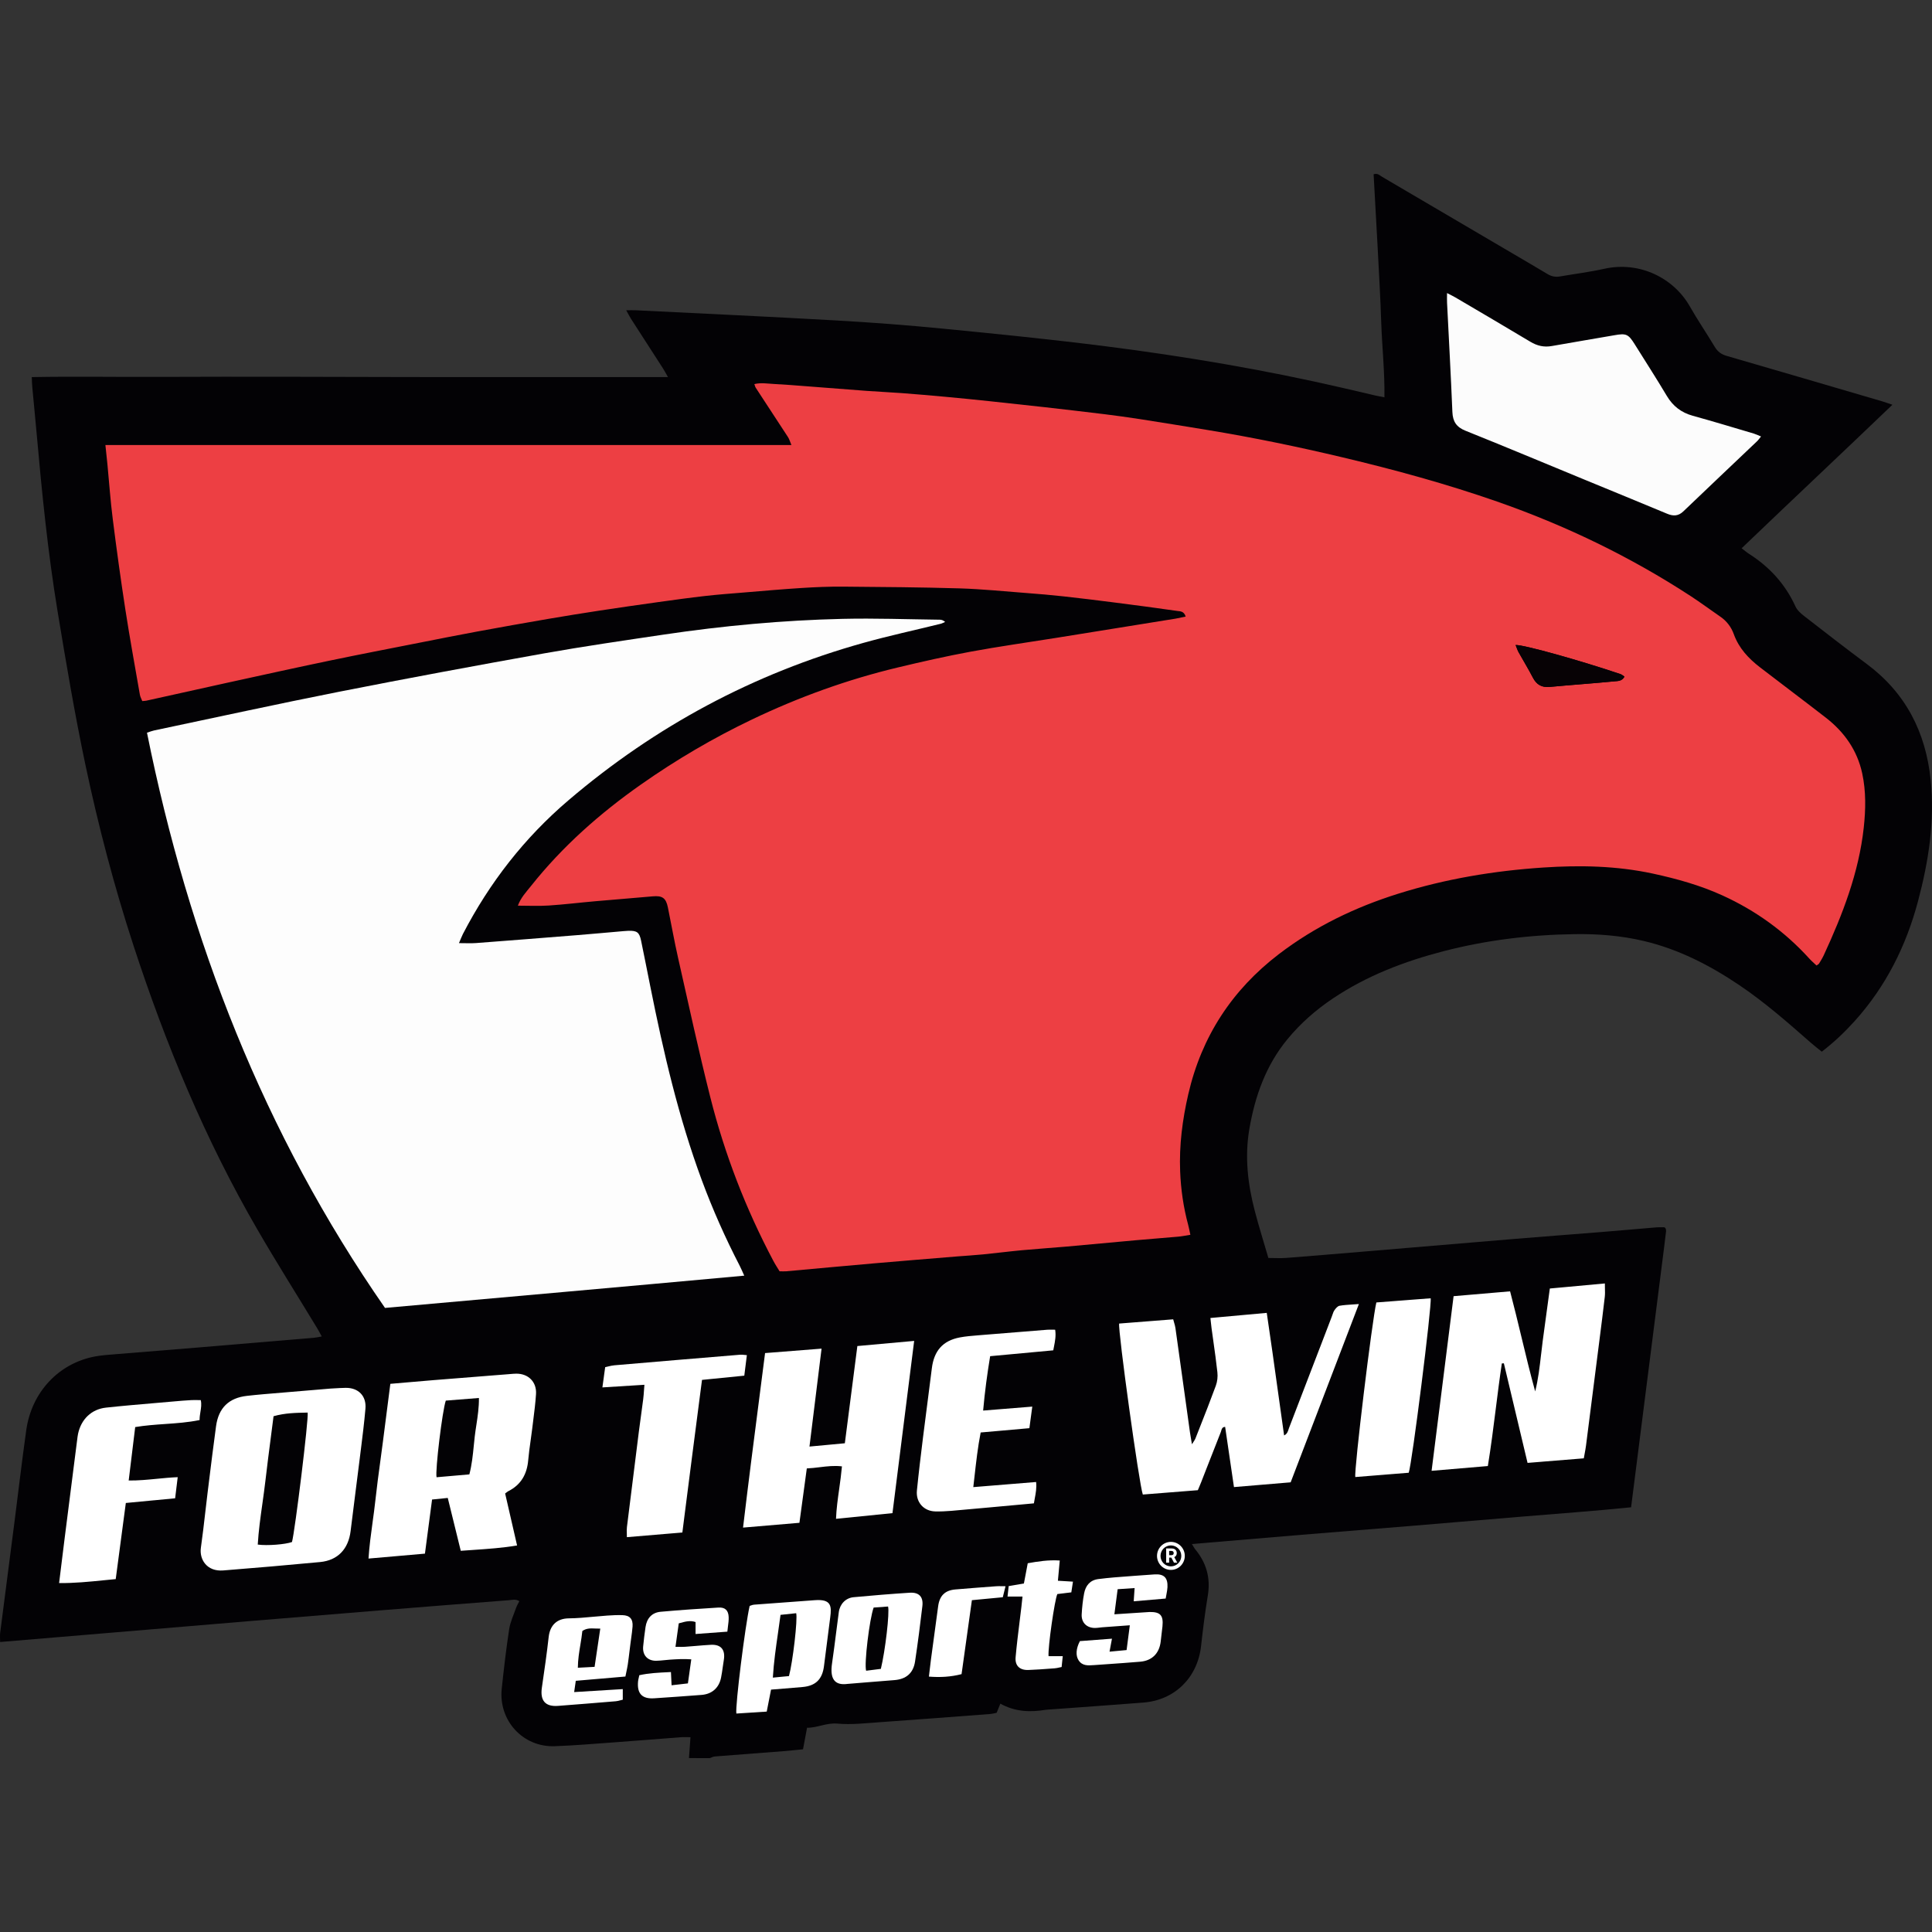
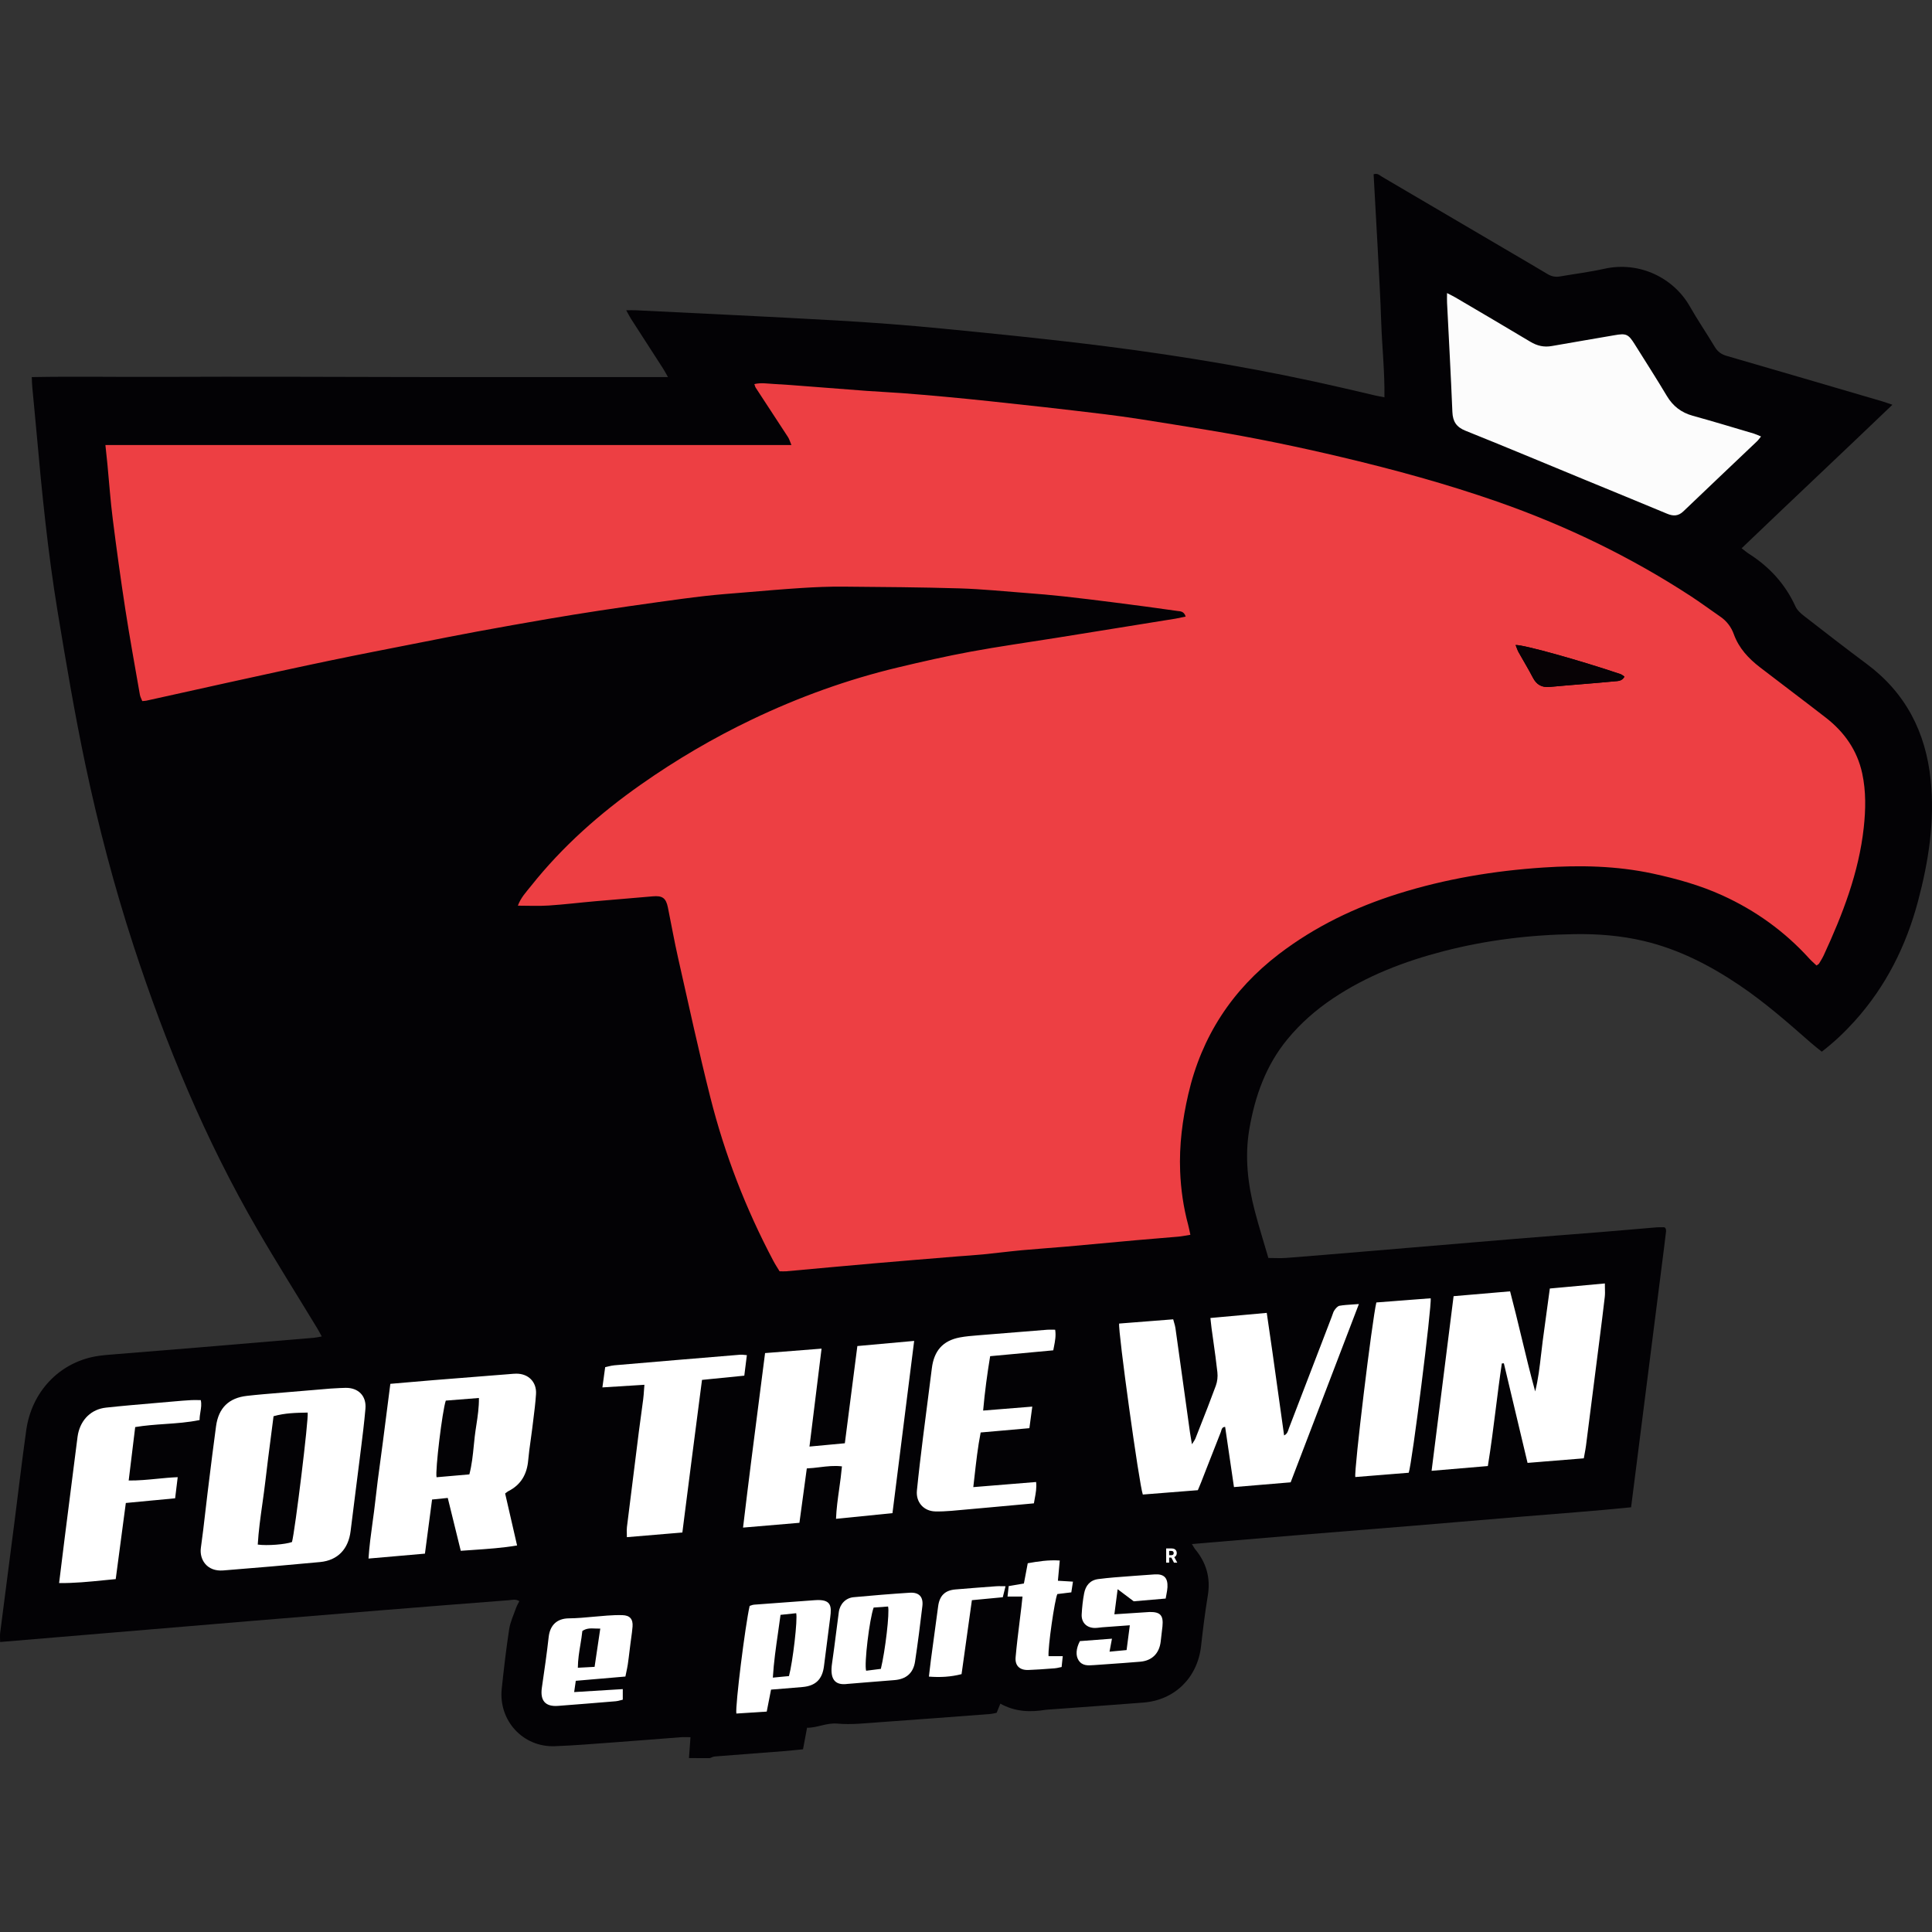
<svg xmlns="http://www.w3.org/2000/svg" width="100" height="100" viewBox="0 0 100 100" fill="none">
  <rect x="0" y="0" width="100" height="100" fill="#333333" stroke="none" />
  <path d="M35.661 90.998C35.686 90.653 35.711 90.307 35.739 89.918C35.56 89.918 35.398 89.907 35.237 89.919C34.073 90.007 32.911 90.103 31.747 90.187C30.736 90.26 29.725 90.347 28.713 90.383C27.069 90.444 25.795 89.054 25.97 87.406C26.079 86.376 26.198 85.348 26.355 84.325C26.414 83.945 26.587 83.582 26.716 83.215C26.756 83.1 26.822 82.995 26.881 82.876C26.686 82.753 26.505 82.814 26.335 82.827C17.556 83.503 8.781 84.258 0.006 84.99C0.006 84.805 -0.009 84.656 0.009 84.512C0.253 82.597 0.504 80.683 0.75 78.769C0.953 77.187 1.137 75.602 1.359 74.023C1.635 72.059 3.033 70.568 4.904 70.213C5.243 70.148 5.592 70.126 5.937 70.097C7.376 69.978 8.817 69.866 10.256 69.746C12.262 69.58 14.269 69.41 16.275 69.24C16.382 69.231 16.487 69.204 16.654 69.175C16.565 69.013 16.5 68.883 16.424 68.76C15.389 67.053 14.322 65.364 13.321 63.637C10.626 58.992 8.58 54.056 6.913 48.953C5.91 45.881 5.091 42.756 4.423 39.596C3.869 36.971 3.423 34.321 2.985 31.673C2.474 28.579 2.165 25.459 1.887 22.336C1.819 21.569 1.741 20.804 1.671 20.037C1.656 19.885 1.655 19.733 1.644 19.518C3.865 19.478 6.054 19.517 8.242 19.508C10.423 19.498 12.604 19.499 14.784 19.501C16.979 19.503 19.174 19.513 21.369 19.516C23.549 19.519 25.73 19.517 27.911 19.517C30.103 19.517 32.295 19.517 34.574 19.517C34.466 19.328 34.399 19.198 34.32 19.075C33.769 18.218 33.214 17.363 32.663 16.506C32.585 16.384 32.521 16.252 32.413 16.059C32.635 16.059 32.769 16.053 32.904 16.059C36.344 16.231 39.785 16.387 43.223 16.583C45.081 16.688 46.938 16.827 48.789 17.009C51.594 17.283 54.399 17.565 57.195 17.919C61.341 18.445 65.461 19.142 69.536 20.086C70.077 20.212 70.617 20.34 71.158 20.465C71.304 20.499 71.452 20.524 71.658 20.565C71.677 19.238 71.535 17.964 71.492 16.685C71.45 15.412 71.376 14.14 71.31 12.868C71.243 11.585 71.169 10.302 71.098 9.021C71.308 8.948 71.418 9.082 71.541 9.154C73.81 10.483 76.075 11.816 78.342 13.148C78.929 13.494 79.518 13.836 80.103 14.187C80.304 14.308 80.51 14.35 80.74 14.309C81.506 14.177 82.28 14.081 83.037 13.912C84.872 13.504 86.632 14.396 87.462 15.854C87.869 16.569 88.334 17.251 88.758 17.957C88.905 18.202 89.096 18.34 89.367 18.419C92.047 19.196 94.725 19.982 97.403 20.767C97.558 20.812 97.71 20.869 97.951 20.95C95.332 23.462 92.745 25.887 90.147 28.378C90.298 28.494 90.41 28.591 90.533 28.67C91.593 29.346 92.407 30.235 92.934 31.392C93.022 31.583 93.203 31.747 93.374 31.88C94.451 32.718 95.531 33.554 96.625 34.369C98.638 35.868 99.678 37.895 99.932 40.38C100.15 42.519 99.821 44.594 99.276 46.647C98.66 48.968 97.61 51.059 96 52.848C95.486 53.419 94.932 53.945 94.295 54.435C94.108 54.283 93.921 54.142 93.747 53.989C92.543 52.931 91.339 51.873 90.006 50.977C88.482 49.953 86.871 49.127 85.073 48.703C83.902 48.427 82.714 48.334 81.517 48.351C79.218 48.382 76.948 48.657 74.717 49.234C72.689 49.76 70.751 50.501 68.995 51.677C68.111 52.269 67.317 52.964 66.637 53.79C65.521 55.144 64.957 56.738 64.665 58.444C64.42 59.878 64.585 61.292 64.949 62.684C65.161 63.494 65.413 64.294 65.651 65.112C65.979 65.112 66.282 65.132 66.582 65.109C67.883 65.009 69.183 64.898 70.484 64.79C73.071 64.573 75.659 64.352 78.247 64.138C79.782 64.011 81.32 63.896 82.856 63.772C83.825 63.694 84.793 63.606 85.762 63.526C85.898 63.515 86.036 63.525 86.159 63.525C86.182 63.551 86.192 63.562 86.2 63.572C86.209 63.584 86.22 63.594 86.222 63.607C86.229 63.648 86.239 63.69 86.235 63.731C86.203 64.009 86.169 64.287 86.134 64.564C85.567 69.031 84.999 73.499 84.425 78.017C82.508 78.213 80.616 78.346 78.726 78.504C76.844 78.663 74.963 78.823 73.081 78.978C71.184 79.134 69.288 79.282 67.391 79.439C65.512 79.594 63.633 79.755 61.693 79.919C61.773 80.046 61.812 80.128 61.868 80.196C62.442 80.892 62.666 81.673 62.517 82.579C62.373 83.449 62.265 84.324 62.167 85.2C61.985 86.83 60.813 87.996 59.182 88.125C57.603 88.249 56.024 88.359 54.445 88.475C54.334 88.484 54.222 88.484 54.113 88.501C53.314 88.632 52.534 88.602 51.778 88.181C51.711 88.347 51.656 88.483 51.586 88.655C51.481 88.675 51.363 88.708 51.243 88.717C49.332 88.861 47.422 89.01 45.51 89.143C44.791 89.194 44.061 89.278 43.349 89.214C42.776 89.162 42.305 89.436 41.773 89.428C41.698 89.826 41.635 90.167 41.564 90.543C41.221 90.577 40.894 90.613 40.566 90.639C39.376 90.733 38.185 90.82 36.993 90.915C36.908 90.922 36.827 90.971 36.743 91C36.384 90.998 36.023 90.998 35.661 90.998Z" fill="#030205" />
  <path d="M61.37 31.914C61.285 31.629 61.084 31.643 60.942 31.623C59.859 31.467 58.775 31.325 57.69 31.186C56.811 31.073 55.932 30.965 55.051 30.868C54.417 30.798 53.781 30.744 53.146 30.696C51.985 30.608 50.825 30.489 49.663 30.454C47.652 30.395 45.638 30.38 43.626 30.364C42.919 30.359 42.211 30.388 41.506 30.433C40.51 30.495 39.518 30.584 38.523 30.666C37.847 30.722 37.17 30.771 36.495 30.848C35.684 30.94 34.875 31.052 34.066 31.165C33.066 31.305 32.065 31.447 31.067 31.599C30.163 31.737 29.262 31.882 28.362 32.036C27.134 32.248 25.907 32.464 24.683 32.691C23.717 32.869 22.753 33.062 21.789 33.252C20.201 33.566 18.61 33.871 17.025 34.202C15.264 34.569 13.508 34.958 11.75 35.342C10.357 35.647 8.966 35.959 7.574 36.267C7.521 36.278 7.466 36.278 7.364 36.288C7.322 36.178 7.26 36.072 7.24 35.958C6.984 34.488 6.716 33.02 6.488 31.546C6.248 29.988 6.033 28.427 5.836 26.863C5.716 25.922 5.651 24.974 5.56 24.03C5.529 23.713 5.494 23.396 5.456 23.035C17.293 23.035 29.087 23.035 40.964 23.035C40.888 22.855 40.854 22.727 40.786 22.623C40.233 21.77 39.671 20.92 39.115 20.067C39.087 20.024 39.077 19.968 39.045 19.881C39.393 19.797 39.718 19.857 40.039 19.873C40.62 19.902 41.2 19.951 41.78 19.995C42.802 20.073 43.824 20.156 44.846 20.231C45.455 20.276 46.065 20.302 46.673 20.347C47.433 20.404 48.192 20.47 48.951 20.54C49.71 20.61 50.468 20.686 51.225 20.766C52.175 20.866 53.124 20.969 54.073 21.076C55.092 21.192 56.11 21.309 57.128 21.434C57.746 21.51 58.364 21.595 58.98 21.69C60.156 21.874 61.331 22.064 62.506 22.257C64.856 22.643 67.186 23.125 69.503 23.676C72.2 24.317 74.87 25.047 77.488 25.96C81.014 27.191 84.359 28.801 87.495 30.844C88.019 31.185 88.521 31.56 89.037 31.914C89.372 32.142 89.608 32.453 89.742 32.826C90.005 33.554 90.506 34.084 91.097 34.54C92.232 35.415 93.379 36.272 94.51 37.151C95.462 37.891 96.13 38.833 96.389 40.035C96.588 40.962 96.569 41.902 96.468 42.834C96.213 45.169 95.376 47.324 94.402 49.433C94.332 49.585 94.242 49.728 94.156 49.871C94.136 49.904 94.093 49.922 94.022 49.974C93.897 49.855 93.763 49.741 93.645 49.611C92.372 48.21 90.868 47.128 89.153 46.347C87.998 45.821 86.787 45.484 85.552 45.217C83.675 44.812 81.774 44.777 79.877 44.903C77.329 45.072 74.816 45.49 72.372 46.258C70.144 46.956 68.06 47.959 66.196 49.384C63.776 51.234 62.194 53.646 61.504 56.642C61.202 57.956 61.03 59.282 61.084 60.63C61.121 61.567 61.255 62.491 61.499 63.398C61.542 63.556 61.571 63.718 61.613 63.913C61.376 63.95 61.176 63.993 60.974 64.01C60.255 64.075 59.537 64.127 58.819 64.192C57.605 64.3 56.392 64.418 55.178 64.525C54.419 64.592 53.659 64.64 52.9 64.711C52.225 64.774 51.551 64.861 50.875 64.928C50.434 64.972 49.991 64.996 49.549 65.032C48.113 65.151 46.677 65.266 45.242 65.391C43.724 65.523 42.207 65.665 40.689 65.802C40.593 65.81 40.496 65.802 40.351 65.802C40.25 65.635 40.128 65.452 40.026 65.258C38.603 62.572 37.512 59.751 36.768 56.803C36.164 54.411 35.644 51.999 35.1 49.592C34.903 48.723 34.748 47.843 34.57 46.969C34.47 46.476 34.28 46.349 33.779 46.395C32.786 46.485 31.791 46.56 30.798 46.649C29.998 46.719 29.2 46.818 28.398 46.87C27.879 46.904 27.356 46.877 26.805 46.877C26.955 46.463 27.237 46.169 27.484 45.859C29.111 43.812 31.047 42.101 33.176 40.606C35 39.325 36.917 38.199 38.925 37.239C41.348 36.081 43.861 35.172 46.471 34.548C47.723 34.248 48.979 33.964 50.243 33.73C51.699 33.461 53.167 33.256 54.63 33.022C55.709 32.85 56.788 32.675 57.868 32.501C58.865 32.34 59.861 32.18 60.858 32.019C61.019 31.989 61.179 31.952 61.37 31.914ZM78.447 33.385C78.509 33.537 78.544 33.654 78.601 33.757C78.845 34.196 79.109 34.624 79.339 35.07C79.53 35.438 79.797 35.595 80.214 35.555C81.331 35.45 82.45 35.374 83.566 35.266C83.736 35.249 83.962 35.261 84.082 35.021C84.007 34.973 83.947 34.916 83.875 34.892C81.829 34.2 78.888 33.37 78.447 33.385Z" fill="#ED3F43" />
-   <path d="M23.756 48.816C24.111 48.816 24.373 48.832 24.634 48.813C26.392 48.68 28.15 48.541 29.907 48.4C30.695 48.337 31.484 48.263 32.272 48.195C32.355 48.187 32.438 48.181 32.522 48.178C32.969 48.165 33.093 48.253 33.183 48.69C33.348 49.484 33.503 50.281 33.663 51.075C34.34 54.465 35.119 57.827 36.321 61.074C36.884 62.596 37.542 64.076 38.287 65.516C38.361 65.659 38.422 65.81 38.522 66.028C32.265 66.604 26.077 67.145 19.928 67.698C13.647 58.656 9.771 48.667 7.608 37.924C7.764 37.874 7.864 37.832 7.968 37.81C11.16 37.138 14.347 36.439 17.546 35.806C21.073 35.11 24.608 34.455 28.146 33.822C30.209 33.454 32.285 33.155 34.358 32.846C37.425 32.39 40.508 32.104 43.606 32.032C45.285 31.993 46.966 32.056 48.647 32.076C48.734 32.077 48.822 32.106 48.92 32.191C48.842 32.224 48.766 32.268 48.685 32.288C47.351 32.618 46.007 32.907 44.684 33.277C39.007 34.863 33.925 37.585 29.424 41.422C27.144 43.365 25.341 45.682 23.961 48.342C23.895 48.475 23.843 48.615 23.756 48.816Z" fill="#FDFDFD" />
  <path d="M74.898 15.169C75.093 15.271 75.217 15.328 75.334 15.397C76.627 16.159 77.923 16.916 79.209 17.688C79.562 17.9 79.914 17.983 80.319 17.911C81.397 17.718 82.478 17.542 83.558 17.352C84.171 17.244 84.281 17.288 84.615 17.823C85.169 18.711 85.737 19.589 86.272 20.488C86.591 21.025 87.025 21.356 87.621 21.521C88.677 21.812 89.726 22.131 90.777 22.442C90.89 22.476 90.999 22.53 91.151 22.592C91.059 22.703 91.007 22.781 90.941 22.843C89.67 24.052 88.394 25.257 87.126 26.472C86.864 26.722 86.599 26.721 86.288 26.59C84.866 25.997 83.44 25.414 82.016 24.827C79.963 23.981 77.915 23.122 75.854 22.295C75.385 22.107 75.195 21.821 75.175 21.323C75.098 19.437 74.993 17.551 74.899 15.666C74.892 15.527 74.898 15.39 74.898 15.169Z" fill="#FCFCFC" />
  <path d="M78.447 33.385C78.888 33.37 81.829 34.2 83.875 34.891C83.947 34.916 84.007 34.973 84.082 35.021C83.963 35.26 83.737 35.249 83.566 35.265C82.45 35.374 81.33 35.45 80.214 35.555C79.797 35.594 79.53 35.438 79.339 35.069C79.109 34.624 78.845 34.196 78.601 33.757C78.543 33.653 78.508 33.537 78.447 33.385Z" fill="#070205" />
  <path d="M78.162 66.839C77.168 66.925 76.22 67.006 75.238 67.09C74.855 70.134 74.482 73.094 74.099 76.129C75.058 76.048 75.948 75.972 76.87 75.894L77.011 75.882C77.172 74.889 77.297 73.903 77.421 72.921L77.421 72.92L77.421 72.92L77.421 72.92L77.421 72.92L77.421 72.92L77.421 72.919L77.421 72.919L77.421 72.919L77.421 72.919L77.421 72.918L77.421 72.918C77.52 72.132 77.618 71.349 77.735 70.57C77.769 70.569 77.801 70.567 77.835 70.566L77.84 70.565C78.245 72.27 78.65 73.974 79.066 75.719C79.324 75.698 79.579 75.677 79.832 75.657L79.833 75.656L79.835 75.656C80.555 75.598 81.26 75.54 81.977 75.483C81.991 75.402 82.005 75.327 82.019 75.254C82.047 75.103 82.073 74.966 82.091 74.827C82.308 73.135 82.523 71.442 82.738 69.75C82.753 69.632 82.768 69.514 82.783 69.396L82.793 69.318C82.886 68.588 82.979 67.859 83.063 67.128C83.079 66.986 83.075 66.841 83.071 66.681V66.678C83.069 66.6 83.067 66.518 83.067 66.431C82.376 66.495 81.702 66.557 81.027 66.619L80.219 66.693C80.179 66.994 80.138 67.289 80.098 67.581C80.014 68.196 79.932 68.796 79.852 69.395C79.821 69.629 79.794 69.864 79.768 70.098L79.767 70.098C79.694 70.74 79.62 71.384 79.461 72.019C79.202 71.082 78.975 70.14 78.747 69.192L78.747 69.192L78.747 69.192L78.747 69.192L78.747 69.192C78.559 68.411 78.37 67.627 78.162 66.839Z" fill="white" />
  <path d="M68.24 72.974L68.26 72.921C68.945 71.13 69.633 69.333 70.336 67.497C70.221 67.506 70.113 67.513 70.012 67.519C69.759 67.536 69.545 67.549 69.336 67.586C69.236 67.603 69.137 67.721 69.071 67.817C69.021 67.889 68.993 67.975 68.964 68.061C68.952 68.096 68.94 68.13 68.927 68.164C68.722 68.7 68.516 69.236 68.311 69.772L68.307 69.78C67.779 71.158 67.25 72.536 66.719 73.913C66.71 73.938 66.701 73.964 66.693 73.99C66.657 74.102 66.619 74.224 66.465 74.298C66.354 73.516 66.246 72.74 66.139 71.968L66.139 71.967L66.138 71.967L66.138 71.967L66.138 71.966L66.138 71.965L66.138 71.964L66.138 71.962L66.138 71.962L66.138 71.962L66.138 71.962L66.138 71.962L66.138 71.962C65.951 70.614 65.765 69.279 65.567 67.954L62.651 68.219C62.657 68.27 62.662 68.322 62.667 68.374C62.68 68.495 62.693 68.619 62.709 68.743C62.74 68.971 62.772 69.198 62.804 69.426L62.804 69.426L62.804 69.427L62.804 69.428C62.879 69.961 62.954 70.494 63.012 71.029C63.037 71.257 63.01 71.51 62.931 71.724C62.661 72.462 62.373 73.194 62.084 73.925L62.084 73.925C62.014 74.103 61.944 74.281 61.874 74.459C61.853 74.511 61.822 74.559 61.779 74.624C61.755 74.661 61.727 74.704 61.695 74.755C61.681 74.671 61.668 74.596 61.656 74.526L61.656 74.526C61.631 74.383 61.61 74.264 61.593 74.144C61.5 73.477 61.407 72.81 61.315 72.142C61.158 71.009 61 69.876 60.841 68.744C60.827 68.645 60.799 68.549 60.768 68.444L60.768 68.444L60.768 68.444L60.768 68.443L60.768 68.443C60.753 68.394 60.738 68.342 60.724 68.288C59.762 68.364 58.84 68.436 57.927 68.507C57.858 68.848 58.965 76.851 59.152 77.357L60.174 77.276C60.776 77.229 61.385 77.181 62 77.132C62.02 77.085 62.038 77.041 62.057 76.998C62.096 76.906 62.133 76.819 62.167 76.731C62.258 76.5 62.348 76.269 62.438 76.037L62.442 76.026C62.69 75.39 62.938 74.753 63.191 74.118C63.199 74.098 63.205 74.076 63.211 74.052C63.236 73.962 63.264 73.861 63.413 73.855C63.563 74.883 63.713 75.9 63.87 76.971C64.761 76.897 65.609 76.825 66.452 76.754L66.452 76.754L66.804 76.725C67.285 75.47 67.762 74.223 68.24 72.974Z" fill="white" />
  <path fill-rule="evenodd" clip-rule="evenodd" d="M23.265 77.894L23.176 77.533L23.056 77.545C22.812 77.569 22.594 77.591 22.364 77.615C22.275 78.29 22.19 78.936 22.103 79.594C22.068 79.865 22.032 80.138 21.995 80.416C21.525 80.457 21.059 80.498 20.588 80.539C20.093 80.582 19.592 80.626 19.074 80.671C19.115 80.031 19.2 79.412 19.284 78.798L19.284 78.797C19.337 78.418 19.388 78.04 19.429 77.662C19.504 76.966 19.598 76.274 19.692 75.581L19.692 75.58C19.735 75.263 19.778 74.945 19.819 74.626C19.947 73.632 20.075 72.638 20.204 71.627C20.472 71.604 20.734 71.582 20.992 71.559L20.992 71.559L20.992 71.559C21.488 71.516 21.967 71.474 22.447 71.435C23.371 71.36 24.294 71.287 25.218 71.215L25.222 71.214C25.583 71.186 25.944 71.157 26.305 71.129C26.34 71.126 26.375 71.123 26.409 71.12L26.409 71.12C26.513 71.111 26.617 71.102 26.721 71.101C27.344 71.095 27.784 71.528 27.744 72.157C27.715 72.61 27.658 73.061 27.601 73.512L27.601 73.513C27.582 73.658 27.564 73.804 27.547 73.949C27.522 74.153 27.493 74.357 27.465 74.561C27.418 74.897 27.37 75.234 27.341 75.572C27.279 76.298 26.973 76.848 26.314 77.181C26.283 77.197 26.254 77.22 26.216 77.249L26.216 77.249C26.196 77.265 26.173 77.283 26.146 77.302C26.255 77.777 26.364 78.253 26.476 78.739L26.476 78.739C26.57 79.149 26.666 79.565 26.764 79.993C26.008 80.121 25.253 80.172 24.483 80.225L24.483 80.225C24.273 80.239 24.062 80.254 23.849 80.269C23.648 79.451 23.459 78.681 23.265 77.894ZM22.596 76.462C23.151 76.414 23.711 76.366 24.294 76.314C24.425 75.811 24.475 75.312 24.524 74.818L24.524 74.818C24.54 74.659 24.556 74.5 24.574 74.342C24.597 74.145 24.627 73.948 24.658 73.749L24.658 73.749L24.658 73.749C24.726 73.301 24.795 72.846 24.789 72.359C24.177 72.408 23.616 72.452 23.074 72.495C22.893 73.028 22.522 76.097 22.596 76.462Z" fill="white" />
  <path fill-rule="evenodd" clip-rule="evenodd" d="M17.326 71.86C17.251 71.865 17.179 71.869 17.112 71.872C16.752 71.902 16.398 71.932 16.046 71.962L16.039 71.962C15.218 72.031 14.417 72.098 13.615 72.166C13.338 72.189 13.063 72.219 12.787 72.249C11.847 72.353 11.311 72.87 11.182 73.824C11.047 74.814 10.925 75.806 10.802 76.798L10.801 76.811C10.781 76.966 10.762 77.122 10.743 77.277C10.701 77.617 10.662 77.956 10.623 78.296C10.553 78.901 10.484 79.505 10.398 80.108C10.311 80.71 10.702 81.354 11.554 81.286C13.227 81.153 14.9 81.01 16.571 80.851C17.489 80.763 18.037 80.171 18.148 79.243C18.23 78.56 18.318 77.877 18.405 77.194L18.405 77.194C18.476 76.643 18.546 76.092 18.614 75.541C18.634 75.379 18.654 75.218 18.674 75.056L18.674 75.056L18.675 75.056C18.764 74.344 18.853 73.631 18.915 72.916C18.974 72.252 18.547 71.825 17.888 71.835C17.694 71.838 17.501 71.85 17.326 71.86ZM15.924 73.115C15.986 73.416 15.268 79.258 15.113 79.815C14.774 79.939 13.834 80.016 13.341 79.947C13.383 79.238 13.482 78.535 13.581 77.832C13.636 77.438 13.691 77.044 13.737 76.65C13.824 75.891 13.923 75.133 14.022 74.367L14.022 74.367L14.022 74.366L14.022 74.366C14.068 74.014 14.114 73.66 14.159 73.303C14.745 73.137 15.318 73.126 15.888 73.116L15.924 73.115Z" fill="white" />
  <path d="M41.898 74.874C42.227 74.844 42.532 74.815 42.833 74.787L42.852 74.785C43.142 74.758 43.429 74.731 43.729 74.703C43.822 73.977 43.915 73.253 44.009 72.527C44.131 71.583 44.253 70.635 44.377 69.671L47.317 69.405C46.937 72.425 46.564 75.384 46.194 78.32L43.272 78.614C43.292 78.094 43.364 77.58 43.438 77.057C43.491 76.677 43.544 76.292 43.579 75.899C43.185 75.851 42.81 75.896 42.43 75.942C42.209 75.969 41.988 75.996 41.76 76.005L41.617 77.061C41.538 77.642 41.459 78.221 41.378 78.82L38.46 79.068C38.737 76.733 39.033 74.441 39.33 72.138L39.33 72.138C39.42 71.438 39.51 70.738 39.6 70.035L42.524 69.805C42.332 71.36 42.145 72.867 41.952 74.437L41.898 74.874Z" fill="white" />
  <path d="M50.378 76.973C50.397 76.804 50.416 76.636 50.435 76.471C50.525 75.668 50.61 74.905 50.759 74.145C51.06 74.119 51.355 74.093 51.648 74.067C52.192 74.018 52.728 73.971 53.281 73.922C53.319 73.636 53.355 73.373 53.393 73.087L53.431 72.806C52.794 72.857 52.194 72.906 51.579 72.955L50.887 73.011C50.974 72.026 51.099 71.111 51.25 70.196C52.373 70.092 53.443 69.993 54.517 69.893C54.528 69.834 54.539 69.776 54.55 69.719L54.55 69.718L54.551 69.717C54.611 69.41 54.664 69.135 54.615 68.826C54.566 68.826 54.518 68.825 54.472 68.824C54.375 68.823 54.284 68.821 54.193 68.828C53.073 68.916 51.953 69.005 50.832 69.099C50.763 69.105 50.693 69.111 50.624 69.116C50.306 69.142 49.987 69.167 49.676 69.226C48.797 69.394 48.344 69.919 48.232 70.823C48.157 71.432 48.078 72.041 47.999 72.649L47.999 72.65L47.999 72.653L47.999 72.653L47.998 72.656C47.923 73.237 47.847 73.819 47.775 74.4C47.662 75.316 47.551 76.232 47.459 77.15C47.399 77.756 47.815 78.218 48.41 78.231C48.687 78.237 48.966 78.224 49.242 78.201C49.899 78.145 50.555 78.085 51.212 78.024L51.213 78.024C51.413 78.006 51.612 77.988 51.812 77.969C52.26 77.929 52.707 77.887 53.16 77.846L53.514 77.813C53.527 77.727 53.543 77.644 53.559 77.562C53.612 77.281 53.662 77.013 53.629 76.708C52.838 76.773 52.059 76.836 51.248 76.902L50.378 76.973Z" fill="white" />
  <path d="M3.171 81.032C3.23 80.55 3.287 80.085 3.346 79.621C3.487 78.504 3.63 77.386 3.772 76.269L3.772 76.267C3.844 75.707 3.915 75.148 3.986 74.588C3.989 74.562 3.993 74.537 3.996 74.511L3.996 74.511C4.008 74.412 4.02 74.312 4.04 74.214C4.2 73.463 4.73 72.94 5.49 72.858C6.34 72.766 7.191 72.694 8.042 72.621L8.043 72.621C8.366 72.593 8.689 72.565 9.012 72.537C9.302 72.51 9.593 72.487 9.884 72.471C9.995 72.465 10.106 72.466 10.223 72.468C10.277 72.469 10.333 72.469 10.391 72.469C10.44 72.678 10.407 72.875 10.374 73.077C10.352 73.214 10.329 73.354 10.331 73.501C9.737 73.624 9.138 73.666 8.537 73.707C8.026 73.743 7.512 73.779 6.998 73.865C6.958 74.186 6.92 74.504 6.881 74.823L6.881 74.824C6.809 75.416 6.736 76.011 6.661 76.631C7.163 76.636 7.642 76.589 8.123 76.542C8.477 76.507 8.832 76.473 9.198 76.458C9.179 76.619 9.16 76.77 9.142 76.919L9.141 76.925C9.116 77.131 9.092 77.332 9.065 77.551C8.71 77.585 8.358 77.619 8.003 77.653L7.961 77.656C7.485 77.702 7.005 77.748 6.513 77.794C6.468 78.134 6.423 78.472 6.378 78.808C6.249 79.786 6.12 80.755 5.99 81.734C5.784 81.753 5.579 81.773 5.376 81.794C4.611 81.871 3.857 81.947 3.059 81.94C3.098 81.628 3.135 81.327 3.171 81.033L3.171 81.032Z" fill="white" />
  <path d="M32.447 79.563C33.412 79.481 34.333 79.404 35.319 79.322C35.358 79.014 35.397 78.71 35.435 78.408C35.567 77.375 35.694 76.369 35.825 75.362C35.95 74.389 36.077 73.417 36.203 72.443C36.248 72.103 36.292 71.763 36.336 71.423L36.764 71.38C37.363 71.321 37.934 71.264 38.525 71.204L38.565 70.881C38.596 70.636 38.626 70.398 38.658 70.142C38.612 70.139 38.571 70.134 38.531 70.13C38.451 70.121 38.38 70.114 38.31 70.12C36.139 70.299 33.967 70.481 31.796 70.668C31.688 70.677 31.581 70.703 31.474 70.729C31.424 70.742 31.374 70.754 31.324 70.765C31.302 70.926 31.281 71.078 31.259 71.233L31.259 71.24C31.233 71.423 31.208 71.608 31.18 71.812C31.743 71.777 32.278 71.744 32.825 71.709L33.355 71.676C33.347 71.772 33.341 71.862 33.334 71.948L33.334 71.948L33.334 71.948C33.322 72.116 33.312 72.27 33.292 72.423C33.257 72.701 33.219 72.977 33.181 73.254C33.142 73.531 33.104 73.808 33.069 74.086C32.859 75.737 32.653 77.388 32.45 79.04C32.437 79.145 32.44 79.253 32.444 79.373C32.445 79.433 32.447 79.496 32.447 79.563Z" fill="white" />
  <path d="M71.24 67.415C71.804 67.371 72.362 67.329 72.918 67.286L72.924 67.285C73.301 67.256 73.676 67.228 74.051 67.199C74.118 67.57 73.086 75.772 72.915 76.229C72.501 76.263 72.08 76.296 71.657 76.33L71.651 76.331C71.153 76.371 70.651 76.411 70.151 76.451C70.078 76.097 71.022 68.314 71.24 67.415Z" fill="white" />
  <path fill-rule="evenodd" clip-rule="evenodd" d="M39.813 87.944C39.845 87.783 39.876 87.622 39.909 87.454C40.139 87.435 40.361 87.417 40.577 87.4C40.906 87.373 41.222 87.347 41.537 87.32C42.215 87.262 42.562 86.921 42.648 86.245C42.754 85.399 42.861 84.554 42.973 83.708C43.05 83.126 43.025 82.763 42.179 82.825C41.127 82.901 40.076 82.978 39.025 83.058C38.97 83.062 38.917 83.082 38.866 83.1C38.844 83.108 38.823 83.116 38.802 83.122C38.573 84.123 38.05 88.293 38.114 88.693C38.332 88.679 38.551 88.665 38.772 88.651C39.071 88.631 39.374 88.612 39.686 88.592C39.731 88.365 39.772 88.155 39.813 87.944ZM41.21 83.499C41.294 83.804 41.034 86.027 40.837 86.754C40.757 86.761 40.674 86.769 40.589 86.777C40.411 86.794 40.219 86.812 40.002 86.834C40.051 86.031 40.161 85.271 40.272 84.502V84.502L40.272 84.501C40.316 84.198 40.36 83.894 40.4 83.585C40.631 83.561 40.852 83.537 41.068 83.514L41.068 83.514L41.21 83.499Z" fill="white" />
  <path fill-rule="evenodd" clip-rule="evenodd" d="M43.865 87.159C43.164 87.254 42.955 86.852 43.066 86.1C43.144 85.566 43.212 85.03 43.28 84.494C43.325 84.142 43.37 83.791 43.417 83.439C43.473 83.025 43.772 82.709 44.183 82.671C45.151 82.581 46.119 82.501 47.089 82.439C47.57 82.409 47.798 82.653 47.742 83.13C47.629 84.088 47.507 85.046 47.363 85.999C47.271 86.609 46.897 86.917 46.285 86.963C45.801 87 45.319 87.04 44.788 87.083C44.497 87.107 44.192 87.132 43.865 87.159ZM45.593 86.38C45.819 85.456 46.053 83.459 45.966 83.153C45.717 83.172 45.459 83.19 45.22 83.207C45.004 83.798 44.722 86.13 44.831 86.477C45.017 86.454 45.207 86.429 45.399 86.405C45.463 86.397 45.528 86.388 45.593 86.38Z" fill="white" />
  <path fill-rule="evenodd" clip-rule="evenodd" d="M31.726 86.833C31.936 86.815 32.15 86.796 32.371 86.777C32.386 86.701 32.401 86.627 32.417 86.554C32.446 86.415 32.475 86.283 32.495 86.149C32.53 85.909 32.559 85.668 32.588 85.428V85.428C32.603 85.307 32.617 85.187 32.633 85.067C32.644 84.973 32.657 84.879 32.671 84.786L32.671 84.786L32.671 84.786L32.671 84.785C32.698 84.588 32.726 84.391 32.741 84.192C32.77 83.803 32.6 83.611 32.22 83.6C31.956 83.592 31.692 83.603 31.429 83.622C31.201 83.638 30.974 83.659 30.746 83.68C30.309 83.721 29.872 83.761 29.435 83.766C28.836 83.774 28.468 84.112 28.399 84.733C28.304 85.586 28.181 86.435 28.057 87.284L28.057 87.284L28.047 87.353C27.95 88.024 28.225 88.347 28.887 88.296C29.884 88.219 30.88 88.14 31.876 88.056C31.956 88.049 32.034 88.028 32.116 88.006C32.154 87.996 32.194 87.985 32.235 87.976V87.428C31.391 87.479 30.58 87.529 29.719 87.582C29.738 87.45 29.753 87.342 29.768 87.234L29.769 87.233C29.775 87.191 29.78 87.149 29.787 87.106L29.802 86.998C30.05 86.976 30.288 86.956 30.524 86.936L30.527 86.936L30.529 86.935L30.531 86.935C30.709 86.92 30.885 86.905 31.062 86.89C31.282 86.871 31.502 86.852 31.726 86.833ZM30.814 84.292C30.896 84.295 30.981 84.299 31.07 84.297C30.965 85.002 30.872 85.627 30.776 86.276C30.606 86.285 30.451 86.293 30.296 86.302L30.294 86.302L30.293 86.302C30.169 86.308 30.044 86.315 29.909 86.322C29.913 85.901 29.978 85.506 30.042 85.12C30.081 84.884 30.119 84.652 30.142 84.42C30.36 84.271 30.573 84.281 30.814 84.292Z" fill="white" />
-   <path d="M36.002 84.576V83.957C35.723 83.861 35.475 83.93 35.182 84.011C35.165 84.015 35.149 84.02 35.132 84.025C35.101 84.251 35.069 84.481 35.035 84.722C35.012 84.888 34.988 85.059 34.963 85.239C35.032 85.239 35.094 85.24 35.152 85.241C35.267 85.243 35.366 85.244 35.463 85.237C35.643 85.225 35.824 85.209 36.004 85.194L36.004 85.194C36.267 85.171 36.529 85.149 36.792 85.135C37.319 85.107 37.552 85.389 37.465 85.919C37.445 86.04 37.428 86.16 37.411 86.281C37.385 86.465 37.359 86.649 37.323 86.83C37.218 87.361 36.855 87.685 36.315 87.728C35.499 87.792 34.682 87.848 33.865 87.903C33.237 87.946 32.966 87.664 33.026 87.029C33.032 86.966 33.047 86.903 33.064 86.83C33.072 86.793 33.081 86.753 33.09 86.709C33.584 86.599 34.085 86.576 34.625 86.55C34.659 86.548 34.693 86.547 34.728 86.545C34.735 86.704 34.743 86.848 34.75 87.007L34.761 87.229C34.917 87.211 35.065 87.194 35.219 87.177L35.606 87.132C35.631 86.956 35.655 86.781 35.681 86.603L35.681 86.6L35.682 86.591C35.714 86.367 35.746 86.135 35.781 85.887C35.388 85.857 35.033 85.88 34.679 85.903C34.586 85.91 34.493 85.919 34.4 85.929C34.258 85.944 34.116 85.958 33.974 85.961C33.519 85.971 33.246 85.672 33.29 85.217C33.322 84.883 33.364 84.549 33.412 84.218C33.479 83.76 33.745 83.465 34.196 83.425C35.191 83.335 36.189 83.268 37.185 83.207C37.532 83.186 37.704 83.351 37.716 83.705C37.721 83.861 37.701 84.019 37.678 84.191C37.668 84.275 37.657 84.362 37.648 84.454C37.165 84.488 36.709 84.523 36.215 84.56L36.215 84.56L36.213 84.56L36.213 84.56L36.002 84.576Z" fill="white" />
-   <path d="M60.335 82.741C60.348 82.662 60.362 82.591 60.375 82.523C60.4 82.389 60.422 82.272 60.428 82.154C60.452 81.661 60.244 81.458 59.756 81.491C59.064 81.538 58.372 81.591 57.68 81.645C57.404 81.667 57.129 81.698 56.853 81.732C56.418 81.785 56.191 82.072 56.114 82.473C56.045 82.829 56.009 83.193 55.988 83.555C55.964 83.985 56.25 84.266 56.682 84.263C56.757 84.262 56.833 84.253 56.909 84.244C56.957 84.238 57.006 84.232 57.054 84.228C57.506 84.195 57.956 84.162 58.479 84.124C58.462 84.253 58.446 84.377 58.431 84.497L58.413 84.634C58.378 84.901 58.346 85.153 58.312 85.407L57.429 85.49L57.555 84.818L55.895 84.944C55.692 85.332 55.672 85.689 55.823 85.929C56.012 86.229 56.306 86.208 56.598 86.187L56.605 86.187C56.842 86.17 57.079 86.153 57.315 86.137C57.882 86.097 58.448 86.058 59.013 86.01C59.627 85.959 60.002 85.583 60.077 84.971L60.077 84.969C60.109 84.705 60.142 84.442 60.169 84.178C60.224 83.618 60.064 83.426 59.499 83.437L57.68 83.556C57.739 83.124 57.793 82.671 57.849 82.257L58.727 82.197L58.681 82.883L60.335 82.741Z" fill="white" />
+   <path d="M60.335 82.741C60.348 82.662 60.362 82.591 60.375 82.523C60.4 82.389 60.422 82.272 60.428 82.154C60.452 81.661 60.244 81.458 59.756 81.491C59.064 81.538 58.372 81.591 57.68 81.645C57.404 81.667 57.129 81.698 56.853 81.732C56.418 81.785 56.191 82.072 56.114 82.473C56.045 82.829 56.009 83.193 55.988 83.555C55.964 83.985 56.25 84.266 56.682 84.263C56.757 84.262 56.833 84.253 56.909 84.244C56.957 84.238 57.006 84.232 57.054 84.228C57.506 84.195 57.956 84.162 58.479 84.124C58.462 84.253 58.446 84.377 58.431 84.497L58.413 84.634C58.378 84.901 58.346 85.153 58.312 85.407L57.429 85.49L57.555 84.818L55.895 84.944C55.692 85.332 55.672 85.689 55.823 85.929C56.012 86.229 56.306 86.208 56.598 86.187L56.605 86.187C56.842 86.17 57.079 86.153 57.315 86.137C57.882 86.097 58.448 86.058 59.013 86.01C59.627 85.959 60.002 85.583 60.077 84.971L60.077 84.969C60.109 84.705 60.142 84.442 60.169 84.178C60.224 83.618 60.064 83.426 59.499 83.437L57.68 83.556C57.739 83.124 57.793 82.671 57.849 82.257L58.681 82.883L60.335 82.741Z" fill="white" />
  <path d="M52.925 82.638H52.15C52.169 82.468 52.184 82.325 52.202 82.165L52.21 82.096C52.312 82.079 52.411 82.062 52.511 82.045L52.512 82.045L52.519 82.043C52.672 82.017 52.827 81.991 52.997 81.962C53.03 81.788 53.064 81.611 53.099 81.427L53.103 81.405C53.132 81.248 53.163 81.085 53.196 80.913C53.723 80.82 54.257 80.733 54.853 80.772C54.833 80.993 54.814 81.198 54.795 81.404L54.794 81.413C54.782 81.547 54.77 81.68 54.757 81.819C54.918 81.829 55.064 81.837 55.213 81.846L55.213 81.846L55.311 81.852C55.358 81.855 55.406 81.858 55.455 81.861L55.536 81.866C55.513 82.017 55.492 82.152 55.471 82.293L55.451 82.42C55.34 82.433 55.236 82.446 55.136 82.458L55.125 82.46C54.987 82.477 54.856 82.492 54.728 82.508C54.589 82.801 54.234 85.267 54.273 85.722H55.008C54.993 85.868 54.98 85.993 54.967 86.114L54.967 86.117L54.966 86.124C54.961 86.177 54.955 86.23 54.95 86.284C54.903 86.293 54.859 86.303 54.818 86.312C54.738 86.33 54.667 86.346 54.596 86.351C54.523 86.356 54.451 86.362 54.378 86.367C53.994 86.396 53.61 86.425 53.226 86.438C52.782 86.453 52.528 86.219 52.568 85.775C52.623 85.158 52.699 84.543 52.775 83.928L52.775 83.928L52.775 83.928C52.807 83.669 52.839 83.41 52.87 83.151C52.872 83.13 52.874 83.11 52.876 83.089L52.883 83.025C52.894 82.913 52.907 82.792 52.925 82.638Z" fill="white" />
  <path d="M51.904 82.673C51.95 82.487 51.989 82.331 52.046 82.103C51.971 82.103 51.906 82.102 51.847 82.101C51.738 82.099 51.651 82.098 51.564 82.104C50.857 82.156 50.152 82.21 49.446 82.27C48.907 82.317 48.63 82.597 48.558 83.143C48.49 83.651 48.421 84.159 48.352 84.667C48.297 85.074 48.242 85.481 48.187 85.888C48.162 86.078 48.14 86.267 48.117 86.466L48.117 86.467C48.105 86.569 48.093 86.674 48.08 86.781C48.674 86.827 49.215 86.796 49.77 86.653L49.82 86.298C49.983 85.134 50.143 83.983 50.305 82.825C50.623 82.795 50.924 82.766 51.219 82.738L51.221 82.738C51.449 82.716 51.675 82.695 51.904 82.673Z" fill="white" />
  <path fill-rule="evenodd" clip-rule="evenodd" d="M60.648 80.148C60.703 80.148 60.75 80.157 60.789 80.177C60.828 80.197 60.858 80.225 60.878 80.261C60.898 80.297 60.909 80.339 60.909 80.387C60.909 80.436 60.898 80.478 60.877 80.513C60.857 80.548 60.826 80.575 60.787 80.593C60.786 80.594 60.785 80.594 60.783 80.595C60.782 80.595 60.781 80.596 60.78 80.596L60.935 80.882H60.765L60.627 80.621H60.515V80.882H60.361V80.148H60.648ZM60.619 80.497H60.515V80.274H60.618C60.648 80.274 60.672 80.279 60.692 80.288C60.712 80.296 60.726 80.309 60.736 80.326C60.745 80.342 60.75 80.363 60.75 80.387C60.75 80.412 60.745 80.432 60.736 80.448C60.726 80.464 60.712 80.476 60.692 80.484C60.673 80.493 60.648 80.497 60.619 80.497Z" fill="white" />
-   <path fill-rule="evenodd" clip-rule="evenodd" d="M60.606 81.258C61.003 81.258 61.325 80.933 61.325 80.533C61.325 80.132 61.003 79.808 60.606 79.808C60.209 79.808 59.887 80.132 59.887 80.533C59.887 80.933 60.209 81.258 60.606 81.258ZM60.606 81.075C60.903 81.075 61.144 80.832 61.144 80.533C61.144 80.233 60.903 79.99 60.606 79.99C60.309 79.99 60.068 80.233 60.068 80.533C60.068 80.832 60.309 81.075 60.606 81.075Z" fill="white" />
</svg>